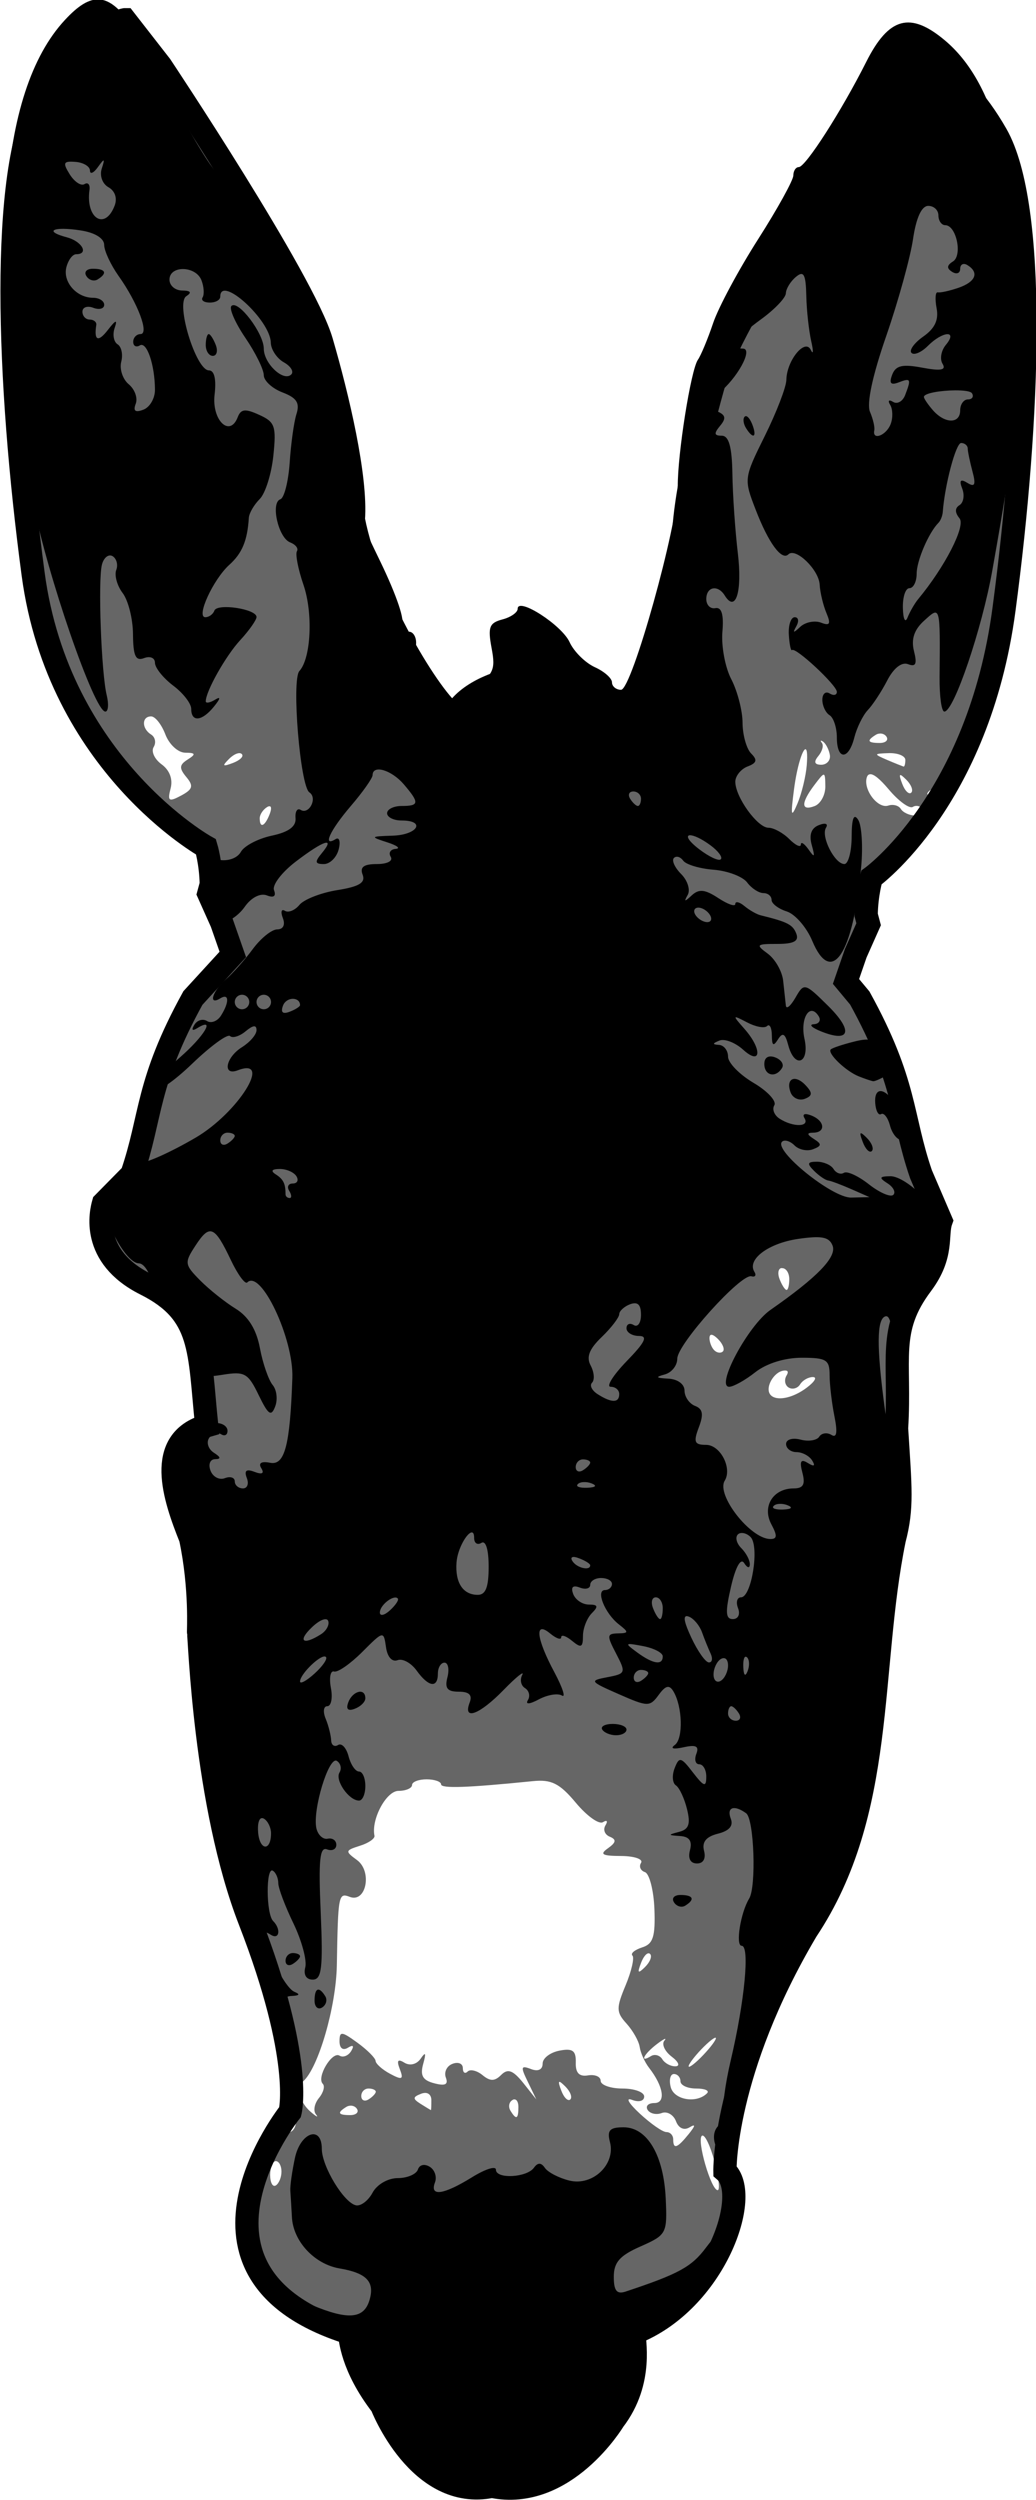
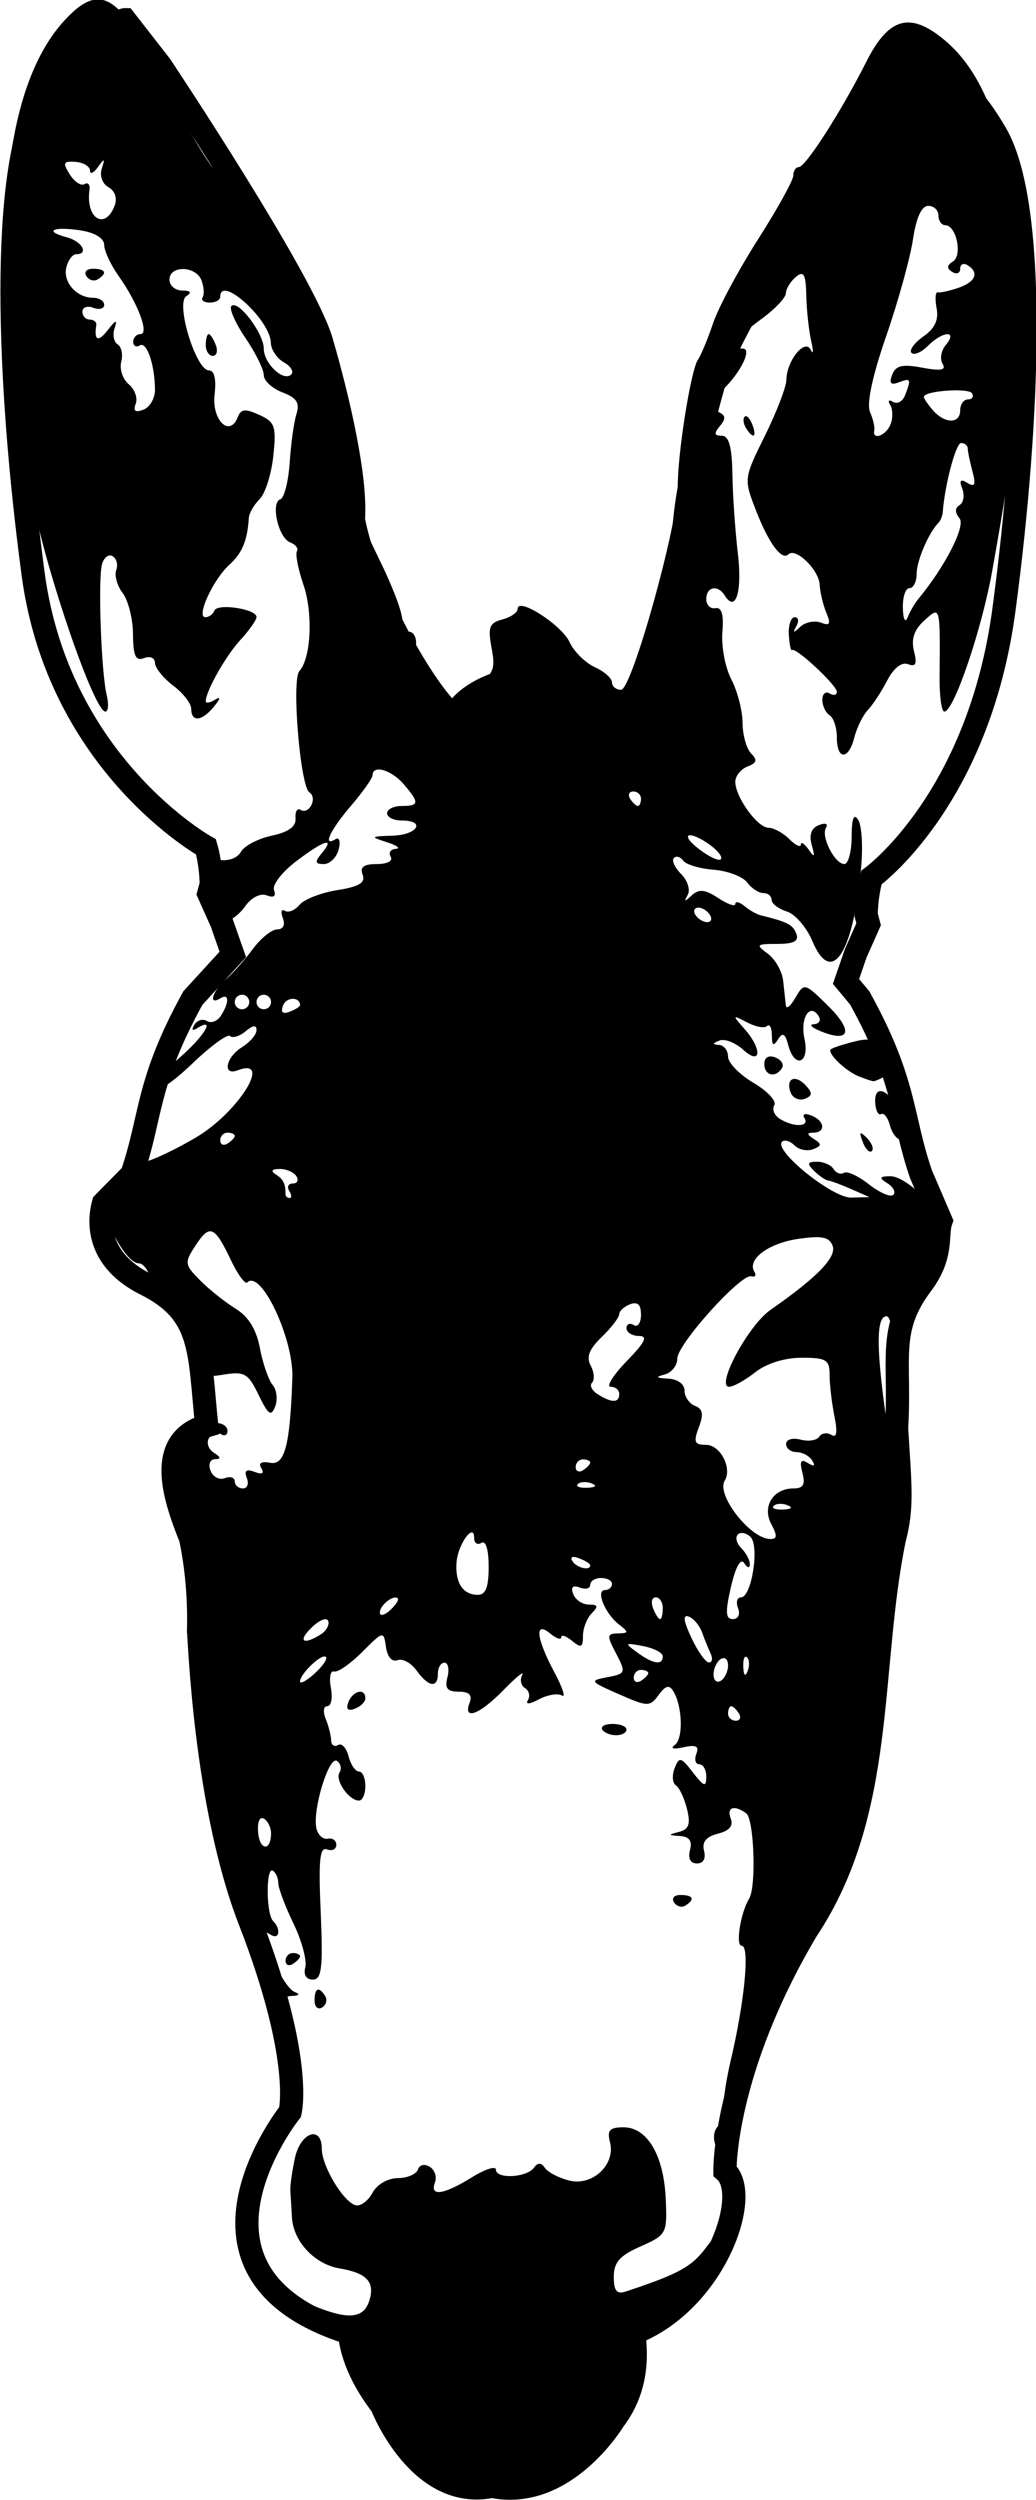
<svg xmlns="http://www.w3.org/2000/svg" version="1.1" viewBox="0 0 413.02 995.84">
  <g transform="translate(-139.22 -17.327)">
    <g transform="matrix(2.892,0,0,2.892,-877.57,1356)">
-       <path d="m368.8-460.77s-5.97 1.06-11.59 10.91c-5.52 9.65-4.61 37.88-1.25 63.84 0.13 0.1 0.31 0.28 0.56 0.53 0.68 0.68 0.99 1.47 0.69 1.78-0.27 0.26-0.71-0.12-1.07-0.84 0.01 0.03 0 0.06 0 0.09 3.52 26.37 23.85 37.63 23.85 37.63s0.55 1.85 0.68 4.43c0.02 0.24 0.03 0.47 0.04 0.72l-0.35 1.28 1.78 4 1.53 4.38-2.15 2.34-3.35 3.66c-6.48 11.77-5.63 16.22-8.4 24.28l-3.91 3.97c-0.28 0.97-1.32 5.16 2.31 8.75 0.14-0.03 0.19-0.02 0.13 0.09 0.85 0.82 1.94 1.61 3.34 2.32 7.99 4 7.36 9.1 8.44 19.5-7.16 2.05-4.47 9.91-2.22 15.5 1.46 6.86 1.05 13 1.1 12.96 0.14 0.58 0.82 23.66 7.06 39.72 7.44 19.15 5.56 26.35 5.56 26.35s-17.82 22.27 8.16 30.43c0.16 0.72 0.28 4.56 4.47 10 0 0 5.08 13.2 15.18 11.13 10.1 2.06 16.78-9.09 16.78-9.09 4.19-5.45 2.68-11.32 2.85-12.04 11.08-4.37 16.29-19.06 12.5-22.31 0 0-0.26-13.7 11.25-33.12 10.93-16.4 8.41-35.87 12.09-53.85 1.16-4.41 0.83-7.06 0.31-15.31 0.59-9.57-1.33-13.49 3.47-19.87 3.04-4.05 2-6.79 2.69-8.72l-2.78-6.41c-2.77-8.06-1.95-12.51-8.44-24.28l-1.9-2.28 0.46-1.38 0.88-2.5 1.78-4-0.34-1.28c0.01-0.59 0.04-1.14 0.09-1.65 0.01-0.1 0.02-0.19 0.03-0.29 0.01-0.11 0.02-0.2 0.03-0.31 0.07-0.56 0.14-1.03 0.22-1.44 0.05-0.26 0.08-0.42 0.13-0.62 0.04-0.22 0.09-0.34 0.12-0.47 0.03-0.1 0.02-0.09 0.03-0.16l0.07-0.21s0.9-0.64 2.28-1.97c-0.47-0.08-0.14-0.55 1.06-1.97 1-1.2 1.97-2.39 2.12-2.63 0.02-0.03 0.02-0.03 0.04-0.03 0.06 0.02 0.03 0.5-0.04 1.13 1.2-1.46 2.48-3.22 3.79-5.32-0.22 0.11-0.44 0.19-0.63 0.19-1.44 0-1.11-0.74 0.63-1.4 0.22-0.09 0.4-0.14 0.56-0.16 0.1-0.02 0.17-0.01 0.25 0 1.32-2.26 2.65-4.82 3.84-7.78-0.13-0.17-0.22-0.39-0.22-0.63 0-0.51 0.39-1.15 0.85-1.43 0.05-0.04 0.1-0.08 0.15-0.1h0.03c1.54-4.25 2.81-9.18 3.57-14.84 0.66-4.99 1.22-10.09 1.68-15.13-0.28-0.1-0.25-0.29 0.07-0.56 1.91-21.4 1.71-41.8-2.82-49.72-5.62-9.84-11.59-10.9-11.59-10.9l-4.94 6.34s-19.69 29.53-22.15 37.97c-2.26 7.72-4.85 18.71-4.41 24.53-0.33 1.58-4.02 18.82-6.94 24.09l-2.68-3.18c-3.16-6.52-16.84-5.02-21.13-0.1l-1.06 1.16c-2.82-1.75-11.6-15.92-13.72-26.88 0.43-5.82-2.15-16.81-4.41-24.53-2.46-8.44-22.15-37.97-22.15-37.97l-4.94-6.34zm3.62 96.56c0.57 0 1.45 1.13 1.97 2.5 0.53 1.38 1.75 2.49 2.72 2.5 1.45 0.01 1.52 0.2 0.35 0.94-1.16 0.73-1.2 1.19-0.19 2.41 1.03 1.23 0.9 1.69-0.72 2.56-1.7 0.91-1.9 0.75-1.44-1 0.33-1.27-0.14-2.5-1.25-3.31-0.98-0.72-1.46-1.78-1.09-2.38s0.21-1.37-0.35-1.72c-1.31-0.81-1.32-2.5 0-2.5zm100.32 2.38c0.41-0.08 0.84 0.08 1.06 0.43 0.29 0.47-0.14 0.85-0.94 0.85-1.68 0-1.84-0.32-0.53-1.13 0.13-0.08 0.27-0.13 0.41-0.15zm-8 0.97c0.03-0.03 0.15 0.01 0.34 0.15 0.38 0.29 0.8 1.13 0.91 1.85 0.1 0.71-0.44 1.31-1.19 1.31-0.94 0-1.07-0.39-0.41-1.19 0.54-0.65 0.77-1.45 0.5-1.81-0.13-0.18-0.19-0.29-0.15-0.31zm-2.16 1.18c0.23-0.09 0.35 0.54 0.22 2.19-0.12 1.52-0.7 3.91-1.28 5.28-0.88 2.08-0.96 1.74-0.47-2 0.41-3.1 1.14-5.32 1.53-5.47zm-77.97 0.53c0.13 0.01 0.24 0.05 0.31 0.13 0.31 0.31-0.23 0.84-1.21 1.22-1.43 0.54-1.55 0.45-0.57-0.53 0.51-0.52 1.08-0.83 1.47-0.82zm89.53 0c1.24-0.03 2.25 0.39 2.25 0.94s-0.11 0.95-0.25 0.91c-0.13-0.04-1.15-0.44-2.25-0.91-1.91-0.82-1.89-0.87 0.25-0.94zm-2.65 2.91c0.5-0.09 1.37 0.62 2.59 2.06 1.37 1.64 2.88 2.73 3.34 2.44 0.47-0.29 1.09-0.12 1.38 0.34 0.29 0.47-0.18 0.85-1 0.85-0.83 0-1.73-0.42-2.03-0.91s-1.08-0.68-1.72-0.47c-1.49 0.5-3.57-2.32-2.94-3.97 0.08-0.2 0.21-0.31 0.38-0.34zm-6.35 0.06c0.19 0.03 0.21 0.55 0.22 1.6 0.02 1.17-0.64 2.4-1.47 2.72-1.9 0.73-1.91-0.42-0.03-2.91 0.72-0.95 1.09-1.43 1.28-1.41zm10.53 0.07c0.09-0.09 0.35 0.13 0.85 0.62 0.68 0.68 0.99 1.47 0.69 1.78-0.31 0.31-0.88-0.23-1.25-1.22-0.28-0.71-0.37-1.1-0.29-1.18zm-86.93 4.28c0.27 0 0.28 0.39 0.03 1.06-0.67 1.73-1.38 2.03-1.38 0.59 0-0.51 0.46-1.19 1-1.53 0.14-0.09 0.26-0.13 0.35-0.12zm70.5 63.62c0.05-0.02 0.12 0 0.18 0 0.54 0 0.97 0.68 0.97 1.5 0 0.83-0.16 1.5-0.37 1.5-0.22 0-0.65-0.67-0.97-1.5-0.28-0.72-0.2-1.36 0.19-1.5zm-9.66 9.19c0.2-0.07 0.55 0.14 1 0.59 0.65 0.65 0.94 1.41 0.66 1.69-0.29 0.28-0.82 0.21-1.19-0.16-0.37-0.36-0.66-1.12-0.66-1.68 0-0.24 0.07-0.4 0.19-0.44zm10.22 4.91c0.41-0.02 0.5 0.23 0.22 0.68-0.36 0.59-0.24 1.34 0.28 1.66s1.25 0.12 1.59-0.44c0.35-0.56 1.13-1 1.75-1 0.63 0 0.26 0.63-0.81 1.44-2.69 2.04-5.66 1.97-5.25-0.13 0.18-0.91 0.95-1.87 1.72-2.12 0.2-0.07 0.36-0.09 0.5-0.09zm-49.41 56.31c1.1 0 2 0.32 2 0.69 0 0.6 3.63 0.47 12.66-0.44 2.54-0.26 3.69 0.31 5.91 2.97 1.51 1.81 3.19 3.03 3.75 2.68 0.55-0.34 0.7-0.15 0.34 0.44s-0.1 1.28 0.59 1.56c0.95 0.39 0.89 0.79-0.25 1.6-1.18 0.83-0.8 1.05 1.82 1.06 1.82 0.01 3.06 0.43 2.75 0.94-0.32 0.5-0.09 1.07 0.53 1.28 0.61 0.2 1.21 2.5 1.31 5.09 0.14 3.81-0.18 4.81-1.69 5.28-1.02 0.33-1.64 0.83-1.34 1.13 0.29 0.29-0.13 2.15-0.94 4.09-1.32 3.16-1.3 3.71 0.13 5.28 0.87 0.97 1.69 2.4 1.81 3.22s0.7 2.1 1.28 2.85c2.02 2.59 2.35 4.87 0.75 4.87-0.84 0-1.26 0.41-0.94 0.94 0.33 0.52 1.2 0.72 1.94 0.44 0.74-0.29 1.63 0.23 1.97 1.12 0.37 0.98 1.11 1.3 1.87 0.85 0.87-0.53 0.82-0.23-0.12 0.93-1.57 1.94-2.13 2.15-2.13 0.72 0-0.55-0.41-1-0.93-1-0.53 0-2.18-1.16-3.69-2.56-1.52-1.41-2-2.24-1.06-1.88 0.96 0.37 1.68 0.16 1.68-0.46 0-0.61-1.35-1.1-3-1.1s-3-0.49-3-1.06c0-0.58-0.78-0.91-1.75-0.75-1.21 0.2-1.73-0.34-1.68-1.78 0.04-1.64-0.43-1.98-2.25-1.63-1.28 0.25-2.32 1.04-2.32 1.78 0 0.84-0.63 1.14-1.62 0.75-1.4-0.53-1.43-0.29-0.41 1.79l1.16 2.4-1.81-2.28c-1.42-1.75-2.12-2.01-3.04-1.09-0.89 0.89-1.51 0.89-2.56 0.03-0.76-0.63-1.7-0.86-2.06-0.5s-0.66 0.15-0.66-0.47c0-0.63-0.64-0.9-1.43-0.59-0.8 0.3-1.19 1.16-0.91 1.9 0.36 0.96-0.1 1.17-1.59 0.78-1.59-0.41-1.98-1.05-1.54-2.65 0.43-1.54 0.35-1.75-0.34-0.75-0.56 0.81-1.5 1.02-2.25 0.56-0.92-0.57-1.09-0.3-0.62 0.91 0.54 1.41 0.31 1.51-1.35 0.62-1.09-0.58-1.98-1.39-2-1.78s-1.14-1.51-2.5-2.5c-2.19-1.59-2.47-1.61-2.47-0.19 0 0.96 0.47 1.3 1.16 0.88 0.72-0.45 0.89-0.27 0.44 0.47-0.4 0.64-1.11 0.92-1.6 0.62-1.03-0.64-3.2 2.99-2.31 3.88 0.33 0.33 0.09 1.21-0.53 1.96-0.62 0.76-0.81 1.75-0.41 2.25s0.07 0.34-0.75-0.37c-1.52-1.33-1.99-3.3-1-4.19 2.09-1.86 4.53-10.26 4.63-15.97 0.17-9.71 0.22-10.03 1.78-9.43 2.27 0.87 3.13-3.51 1-5.07-1.67-1.22-1.63-1.32 0.41-1.97 1.19-0.37 2.07-0.99 2-1.37-0.48-2.27 1.63-6.19 3.31-6.19 1.04 0 1.87-0.38 1.87-0.81s0.9-0.78 2-0.78zm30.53 23.97c0.11-0.03 0.21 0.01 0.29 0.09 0.3 0.31-0.01 1.1-0.69 1.78-0.99 0.98-1.11 0.86-0.56-0.56 0.28-0.74 0.66-1.24 0.96-1.31zm9.29 11.62c0.27 0-0.32 0.9-1.32 2-0.99 1.1-2.03 2-2.31 2-0.27 0 0.32-0.9 1.31-2 1-1.1 2.04-2 2.32-2zm-6.94 0.16c0.07-0.01 0.06 0.07-0.1 0.25-0.4 0.48 0.05 1.46 1 2.19 0.97 0.73 1.2 1.32 0.54 1.34s-1.47-0.41-1.82-0.97c-0.34-0.56-1.05-0.75-1.56-0.44-1.63 1.01-1.01-0.26 0.81-1.65 0.6-0.46 1.01-0.71 1.13-0.72zm1.22 4.84c0.49 0 0.9 0.45 0.9 1s0.97 1 2.16 1 1.88 0.28 1.5 0.66c-1.44 1.44-4.54 0.92-5-0.85-0.26-1-0.06-1.81 0.44-1.81zm-15.82 1.1c0.09-0.09 0.35 0.13 0.85 0.62 0.68 0.68 0.99 1.47 0.69 1.78-0.31 0.31-0.88-0.23-1.25-1.22-0.28-0.71-0.37-1.1-0.29-1.18zm-26.28 0.9c0.55 0 1 0.2 1 0.44s-0.45 0.72-1 1.06-1 0.12-1-0.47c0-0.58 0.45-1.03 1-1.03zm7.57 0.63c0.65-0.13 1.09 0.26 1.09 0.97 0 0.77-0.02 1.38-0.06 1.37-0.05-0.01-0.71-0.41-1.44-0.87-1.1-0.7-1.07-0.93 0.09-1.38 0.1-0.04 0.22-0.08 0.32-0.09zm12.43 0.87c0.06-0.01 0.11 0 0.16 0 0.3 0.03 0.5 0.43 0.5 1.03 0 1.69-0.29 1.84-1.09 0.53-0.32-0.51-0.22-1.18 0.25-1.46 0.05-0.04 0.12-0.08 0.18-0.1zm-22.65 0.88c0.41-0.08 0.84 0.08 1.06 0.43 0.29 0.47-0.14 0.85-0.94 0.85-1.68 0-1.84-0.32-0.53-1.13 0.13-0.08 0.27-0.13 0.41-0.15zm-7.72 0.62c0.21 0 0.37 0.68 0.37 1.5 0 0.83-0.43 1.5-0.97 1.5-0.53 0-0.69-0.67-0.37-1.5 0.32-0.82 0.75-1.5 0.97-1.5zm56.34 3.5c0.37-0.23 1.14 1.36 1.72 3.53s0.78 3.97 0.44 3.97c-0.92 0-2.94-7.02-2.16-7.5zm-58.75 3.5c0.43 0 0.78 0.65 0.78 1.44s-0.35 1.64-0.78 1.91c-0.43 0.26-0.78-0.38-0.78-1.44s0.35-1.91 0.78-1.91z" fill="#666" />
      <path d="m365.3-462.96c-1.47-0.11-2.98 0.89-4.78 2.84-9.2 9.92-10.77 33.32-4.41 66.25 1.94 10.05 8.48 29 10 29 0.4 0 0.49-1.01 0.19-2.25-0.75-3.06-1.22-15.82-0.66-18 0.25-0.97 0.92-1.49 1.47-1.16 0.55 0.34 0.78 1.19 0.5 1.91-0.27 0.72 0.11 2.14 0.88 3.16 0.77 1.01 1.42 3.56 1.43 5.68 0.03 3.01 0.36 3.73 1.53 3.29 0.84-0.32 1.5-0.03 1.5 0.65s1.13 2.09 2.5 3.13c1.38 1.03 2.5 2.47 2.5 3.22 0 1.86 1.48 1.72 3.13-0.32 0.93-1.15 0.97-1.45 0.12-0.93-0.68 0.41-1.25 0.5-1.25 0.21 0-1.39 2.76-6.28 4.75-8.43 1.24-1.34 2.25-2.79 2.25-3.19 0-1.11-5.42-1.93-5.81-0.88-0.18 0.51-0.76 0.91-1.25 0.91-1.31 0 1.08-5.2 3.31-7.22 1.76-1.58 2.49-3.32 2.69-6.47 0.04-0.65 0.72-1.81 1.5-2.59s1.62-3.47 1.88-5.97c0.42-4.06 0.23-4.64-1.94-5.62-1.92-0.88-2.53-0.83-2.97 0.31-1.09 2.85-3.6 0.42-3.19-3.1 0.25-2.13-0.03-3.34-0.78-3.34-1.79 0-4.63-9.26-3.12-10.22 0.79-0.51 0.61-0.77-0.57-0.78-0.96-0.01-1.75-0.67-1.75-1.5 0-2 3.64-1.92 4.41 0.09 0.34 0.88 0.41 1.94 0.16 2.35-0.26 0.41 0.2 0.72 1 0.72s1.43-0.36 1.43-0.82c0-3.06 6.92 3.23 6.97 6.35 0.02 0.93 0.83 2.15 1.78 2.69 0.96 0.53 1.43 1.29 1.04 1.68-1.06 1.06-3.79-1.51-3.79-3.56 0-2.1-3.55-6.78-4.46-5.87-0.35 0.34 0.53 2.34 1.93 4.4 1.41 2.07 2.53 4.36 2.53 5.13 0 0.76 1.16 1.83 2.57 2.37 1.97 0.75 2.43 1.45 1.93 3-0.35 1.11-0.76 4.11-0.93 6.69-0.18 2.58-0.75 4.85-1.28 5.03-1.38 0.46-0.29 5.31 1.34 5.94 0.75 0.29 1.18 0.83 0.94 1.22s0.16 2.47 0.9 4.62c1.34 3.9 1.05 10.12-0.56 11.88-1.1 1.2 0.11 15.89 1.38 16.72 1.16 0.76-0.04 3.13-1.22 2.4-0.45-0.28-0.77 0.24-0.69 1.16 0.09 1.14-0.96 1.91-3.28 2.4-1.88 0.4-3.79 1.4-4.25 2.22-0.49 0.88-1.77 1.34-3.1 1.1-1.23-0.23-1.68-0.17-1 0.15 0.86 0.41 1.06 1.86 0.63 4.53-0.51 3.16-0.33 3.91 0.94 3.91 0.86 0 2.24-0.95 3.06-2.12 0.88-1.26 2.14-1.91 3.03-1.57 0.97 0.38 1.32 0.12 1-0.72-0.27-0.71 1.09-2.47 3-3.93 3.85-2.94 5.52-3.48 3.59-1.16-1.01 1.22-0.94 1.5 0.29 1.5 0.82 0 1.74-0.9 2.03-2s0.09-1.75-0.41-1.44c-1.87 1.16-0.8-1.18 2.09-4.56 1.65-1.92 3-3.84 3-4.25 0.01-1.48 2.59-0.72 4.29 1.25 2.2 2.57 2.16 3-0.29 3-1.1 0-2 0.45-2 1s0.9 1 2 1c3.4 0 2.21 1.99-1.25 2.09-3.07 0.1-3.11 0.15-0.75 0.91 1.38 0.44 1.91 0.85 1.19 0.91-0.72 0.05-1.03 0.54-0.69 1.09 0.35 0.57-0.47 1-1.9 1-1.82 0-2.38 0.41-1.97 1.47 0.42 1.09-0.47 1.64-3.5 2.12-2.24 0.36-4.6 1.28-5.22 2.04-0.62 0.75-1.52 1.11-2 0.81s-0.61 0.14-0.28 1c0.36 0.93 0.05 1.56-0.78 1.56-0.75 0-2.25 1.21-3.35 2.69-1.09 1.48-2.78 3.38-3.75 4.22-1.85 1.62-2.43 3.63-0.75 2.59 1.23-0.76 1.28 0.51 0.1 2.38-0.48 0.75-1.33 1.1-1.91 0.75-0.57-0.36-1.35-0.15-1.75 0.5-0.45 0.73-0.31 0.91 0.41 0.46 2.57-1.58 0.95 1.12-2.44 4.07-1.99 1.73-3.45 3.62-3.25 4.22 0.2 0.59 2.43-0.94 4.97-3.38s4.89-4.15 5.22-3.81c0.33 0.33 1.32 0.04 2.15-0.66 1.03-0.85 1.5-0.91 1.5-0.15 0 0.61-0.9 1.65-2 2.34-2.26 1.41-2.74 4.01-0.59 3.19 4.89-1.88 0.04 5.86-5.81 9.28-3.62 2.11-7.07 3.63-7.85 3.47-0.19-0.04-0.36 0.01-0.5 0.12-0.14 0.47-0.26 0.94-0.43 1.44l-3.82 3.87c0.17 3.16 3.11 8.4 4.79 8.41 0.7 0 1.55 1.33 1.87 2.94 0.03 0.16 0.05 0.31 0.09 0.47 5.01 2.86 6.08 6.37 6.69 11.9 0.44 0.32 1.31 0.29 2.91 0.03 3-0.48 3.48-0.23 4.94 2.79 1.33 2.74 1.73 3.03 2.28 1.59 0.37-0.96 0.22-2.29-0.35-2.97-0.56-0.68-1.36-2.97-1.75-5.06-0.48-2.56-1.57-4.35-3.34-5.44-1.45-0.89-3.65-2.64-4.91-3.91-2.16-2.19-2.18-2.43-0.62-4.81 1.95-2.98 2.62-2.71 4.87 2.03 0.94 1.98 1.96 3.36 2.25 3.07 1.87-1.87 6.41 7.73 6.22 13.15-0.32 9.31-1.05 12.08-3.06 11.69-1.23-0.24-1.66 0.04-1.22 0.75 0.45 0.72 0.1 0.9-0.94 0.5-1.13-0.44-1.45-0.17-1.06 0.84 0.31 0.8 0.08 1.44-0.53 1.44s-1.13-0.44-1.13-0.97-0.62-0.73-1.37-0.44-1.64-0.17-1.97-1.03c-0.34-0.88-0.06-1.58 0.63-1.59 0.84-0.01 0.79-0.27-0.16-0.88-0.76-0.48-1.07-1.38-0.69-2 0.39-0.62 1.15-0.87 1.66-0.56 0.51 0.32 0.9 0.12 0.9-0.47 0-0.58-0.67-1.06-1.5-1.06-0.82 0-1.5 0.45-1.5 1s-0.73 1-1.62 1c-0.56 0-0.85-0.09-0.97-0.28 0 0-0.02-0.01-0.03 0-3.58 3.11-1.36 9.43 0.53 14.12 1.46 6.87 1.05 13.01 1.09 12.97 0.15 0.58 0.83 23.66 7.07 39.72 2.24 5.78 3.61 10.43 4.47 14.16 0.56 0.12 0.54-0.31 0.21-1.56-0.39-1.51-0.08-2.17 1.1-2.22 1.08-0.05 1.2-0.23 0.37-0.57-0.7-0.28-1.94-2.12-2.75-4.06-1.74-4.17-1.79-4.6-0.47-3.78 1.16 0.71 1.39-0.81 0.29-1.91-0.98-0.97-1.01-7.53-0.04-6.93 0.42 0.25 0.75 1.03 0.75 1.72 0 0.68 0.95 3.19 2.1 5.56 1.14 2.37 1.87 5.09 1.62 6.03-0.27 1.04 0.14 1.69 1.03 1.69 1.23 0 1.43-1.58 1.1-9.22-0.32-7.25-0.14-9.11 0.87-8.72 0.71 0.27 1.28-0.02 1.28-0.63 0-0.6-0.53-0.98-1.18-0.84-0.66 0.14-1.36-0.52-1.57-1.44-0.55-2.52 1.71-9.96 2.82-9.28 0.53 0.33 0.7 1.06 0.37 1.6-0.66 1.06 1.29 3.87 2.69 3.87 0.48 0 0.87-0.9 0.87-2s-0.38-2-0.87-2-1.14-0.94-1.44-2.09c-0.3-1.16-0.94-1.87-1.44-1.57-0.49 0.31-0.94 0.04-0.96-0.62-0.03-0.66-0.35-2.01-0.75-2.97s-0.32-1.75 0.21-1.75c0.54 0 0.77-1.13 0.5-2.53-0.26-1.4-0.06-2.41 0.44-2.25s2.25-1.06 3.88-2.69c2.94-2.94 2.95-2.93 3.28-0.65 0.19 1.35 0.84 2.06 1.59 1.78 0.7-0.27 1.87 0.38 2.63 1.43 1.65 2.29 2.93 2.47 2.93 0.41 0-0.82 0.41-1.5 0.91-1.5s0.69 0.9 0.41 2c-0.4 1.53-0.03 2 1.56 2 1.44 0 1.9 0.46 1.5 1.5-0.97 2.54 1.36 1.67 4.69-1.75 1.74-1.79 2.91-2.71 2.56-2.06s-0.19 1.46 0.37 1.81c0.57 0.35 0.76 1.09 0.41 1.66-0.38 0.62 0.21 0.59 1.5-0.1 1.18-0.63 2.62-0.88 3.19-0.53 0.56 0.35 0.09-1.08-1.03-3.19-2.52-4.69-2.79-7.19-0.57-5.34 0.83 0.68 1.5 0.91 1.5 0.5s0.68-0.18 1.5 0.5c1.25 1.03 1.5 0.91 1.5-0.69 0-1.05 0.56-2.46 1.22-3.12 0.94-0.94 0.84-1.19-0.4-1.19-0.88 0-1.85-0.64-2.16-1.44-0.37-0.97-0.06-1.28 0.91-0.9 0.79 0.3 1.43 0.14 1.43-0.38s0.68-0.94 1.5-0.94c0.83 0 1.5 0.36 1.5 0.82 0 0.45-0.43 0.84-0.96 0.84-1.32 0-0.02 3.22 1.9 4.72 1.4 1.09 1.39 1.22-0.12 1.25-1.53 0.03-1.55 0.3-0.25 2.78 1.37 2.64 1.34 2.77-1.19 3.25-2.52 0.48-2.47 0.57 1.56 2.34 4 1.76 4.28 1.76 5.5 0.1 0.94-1.29 1.45-1.42 2-0.53 1.28 2.06 1.42 6.56 0.22 7.43-0.68 0.5-0.2 0.62 1.19 0.32 1.73-0.39 2.19-0.16 1.78 0.9-0.3 0.79-0.13 1.44 0.41 1.44 0.53 0 0.98 0.79 0.96 1.75-0.01 1.45-0.33 1.33-1.84-0.62-1.66-2.17-1.9-2.2-2.53-0.57-0.38 0.99-0.3 2.03 0.19 2.35 0.48 0.32 1.17 1.81 1.53 3.28 0.5 2.05 0.25 2.77-1.1 3.12-1.57 0.41-1.55 0.46 0.13 0.57 1.29 0.08 1.71 0.69 1.37 1.96-0.3 1.15 0.07 1.82 0.97 1.82 0.88 0 1.25-0.68 0.97-1.75-0.31-1.21 0.29-1.94 1.91-2.35 1.56-0.39 2.16-1.07 1.78-2.06-0.61-1.58 0.45-1.97 2.12-0.75 1.09 0.79 1.42 10.11 0.41 11.75-1.19 1.95-1.91 6.5-1.03 6.5 1.15 0 0.4 7.69-1.5 15.75-0.81 3.45-1.22 6.68-0.91 7.19 0.32 0.5 0.13 1.21-0.43 1.56-1.46 0.9-1.26 3.11 0.43 4.81 0.06 0.06 0.11 0.13 0.16 0.19 0.26-3.91 1.81-15.8 11.19-31.62 10.93-16.4 8.41-35.87 12.09-53.85 1.16-4.41 0.83-7.06 0.31-15.31 0.59-9.57-1.33-13.49 3.47-19.88 3.04-4.04 1.97-6.75 2.66-8.68l-0.41-1-2.19-2.41c-1.35-1.51-3.3-2.76-4.34-2.75-1.55 0.01-1.65 0.2-0.44 0.97 0.81 0.51 1.18 1.23 0.82 1.59-0.37 0.37-1.88-0.28-3.35-1.43-1.47-1.16-3.02-1.88-3.47-1.6-0.44 0.28-1.09 0.03-1.43-0.53-0.35-0.56-1.38-1-2.29-1-1.31 0-1.4 0.25-0.4 1.25 0.69 0.69 1.58 1.3 1.97 1.34 0.38 0.05 1.81 0.59 3.18 1.19l2.5 1.1-2.53 0.06c-2.59 0.06-10.72-6.5-9.53-7.69 0.33-0.33 1.11-0.11 1.72 0.5s1.76 0.84 2.56 0.53c1.2-0.46 1.22-0.71 0.13-1.4-1-0.64-1.03-0.87-0.1-0.88 1.77-0.02 1.58-1.66-0.28-2.37-0.89-0.35-1.28-0.2-0.93 0.37 0.75 1.22-1.53 1.28-3.41 0.09-0.76-0.48-1.09-1.31-0.75-1.87s-0.95-1.96-2.88-3.09c-1.92-1.14-3.5-2.75-3.5-3.6 0-0.84-0.56-1.58-1.25-1.62-0.94-0.06-0.92-0.2 0.07-0.6 0.72-0.29 2.18 0.29 3.25 1.25 2.52 2.29 2.67-0.06 0.18-2.87-1.69-1.91-1.67-1.95 0.38-0.88 1.16 0.61 2.4 0.85 2.75 0.5 0.35-0.34 0.65 0.23 0.66 1.28 0.01 1.44 0.21 1.56 0.84 0.57 0.64-1.02 0.99-0.84 1.41 0.75 0.87 3.34 2.99 2.57 2.25-0.82-0.64-2.87 0.75-5.08 1.96-3.12 0.35 0.56 0.04 1.06-0.68 1.09-0.72 0.04-0.26 0.49 1.03 1 3.97 1.59 4.43-0.07 0.97-3.5-3.26-3.22-3.34-3.23-4.53-1.15-0.67 1.15-1.25 1.64-1.32 1.09-0.06-0.55-0.23-2.09-0.37-3.41s-1.11-3-2.13-3.75c-1.69-1.24-1.58-1.34 1.32-1.34 2.3 0 3.01-0.39 2.62-1.41-0.48-1.25-1.21-1.62-4.91-2.53-0.55-0.13-1.56-0.71-2.25-1.28-0.68-0.57-1.25-0.69-1.25-0.28s-1.04 0.04-2.34-0.81c-1.83-1.2-2.66-1.3-3.66-0.38-0.99 0.92-1.11 0.92-0.56-0.06 0.39-0.69-0.02-1.99-0.9-2.87-0.89-0.89-1.34-1.89-1-2.22 0.33-0.33 0.89-0.16 1.28 0.37 0.38 0.54 2.26 1.1 4.18 1.25 1.93 0.15 4.02 0.94 4.63 1.75 0.61 0.82 1.62 1.47 2.25 1.47s1.12 0.42 1.12 0.94c0 0.51 0.95 1.23 2.1 1.59 1.15 0.37 2.72 2.18 3.5 4.03 2.66 6.37 5.65 1.89 6.75-10.15 0.26-2.81 0.08-5.74-0.41-6.5-0.6-0.95-0.89-0.22-0.9 2.34-0.01 2.06-0.47 3.75-1 3.75-1.34 0-3.27-3.81-2.54-5 0.34-0.55-0.07-0.72-0.96-0.37-1.06 0.4-1.4 1.32-1 2.75 0.47 1.69 0.39 1.81-0.44 0.62-0.58-0.82-1.06-1.14-1.06-0.69-0.01 0.45-0.73 0.12-1.6-0.75-0.86-0.86-2.15-1.56-2.87-1.56-1.51 0-4.57-4.23-4.57-6.34 0-0.79 0.78-1.75 1.69-2.1 1.27-0.48 1.39-0.89 0.5-1.78-0.64-0.64-1.18-2.54-1.19-4.22 0-1.67-0.71-4.4-1.56-6.03s-1.38-4.56-1.22-6.5c0.21-2.41-0.11-3.45-0.97-3.28-0.68 0.14-1.25-0.42-1.25-1.25 0-1.71 1.59-2.02 2.54-0.5 1.52 2.46 2.44-0.52 1.81-5.81-0.37-3.13-0.71-8.05-0.75-10.94-0.06-3.74-0.49-5.25-1.47-5.25-1.06 0-1.1-0.31-0.22-1.37 0.9-1.08 0.75-1.54-0.62-2.07-1.64-0.62-1.59-0.81 0.37-2.37 2.62-2.08 4.86-6.19 3.38-6.19-1.92 0-1-1.48 2.46-4 1.9-1.37 3.46-3 3.47-3.62 0.02-0.62 0.64-1.64 1.38-2.25 1.08-0.91 1.37-0.4 1.44 2.62 0.04 2.06 0.37 4.88 0.68 6.25 0.32 1.38 0.28 1.9-0.06 1.19-0.78-1.67-3.33 1.45-3.37 4.12-0.02 1-1.36 4.47-2.97 7.72-2.91 5.86-2.89 5.94-1.25 10.19 1.75 4.54 3.58 7.04 4.5 6.12 0.99-0.98 4.19 2.1 4.31 4.16 0.06 1.1 0.49 2.88 0.94 3.94 0.63 1.5 0.46 1.78-0.75 1.31-0.86-0.33-2.15-0.08-2.85 0.56-0.97 0.91-1.1 0.9-0.56-0.06 0.39-0.69 0.31-1.25-0.22-1.25-0.52 0-0.89 1.08-0.81 2.41s0.28 2.28 0.44 2.12c0.47-0.47 6.18 4.84 6.18 5.75 0 0.46-0.45 0.56-1 0.22s-1 0.05-1 0.88c0 0.82 0.45 1.78 1 2.12s1 1.72 1 3.06c0 3.15 1.62 3.15 2.41 0 0.34-1.33 1.16-3.02 1.84-3.75 0.69-0.72 1.9-2.56 2.69-4.09 0.89-1.72 2-2.59 2.88-2.25 1.07 0.41 1.26-0.03 0.81-1.81-0.41-1.64 0.03-2.95 1.41-4.19 2.24-2.03 2.21-2.19 2.12 7.78-0.02 2.61 0.26 4.75 0.66 4.75 1.31 0 5.18-11.37 6.62-19.5 3.18-17.86 3.58-21.81 3.56-35.12-0.02-20.04-3.23-32.04-10.09-37.82-4.79-4.03-7.76-3.22-10.87 2.97-3.38 6.71-8.35 14.47-9.29 14.47-0.41 0-0.75 0.52-0.75 1.16 0 0.63-2.17 4.57-4.84 8.75s-5.48 9.39-6.22 11.59-1.69 4.46-2.09 5.03c-0.97 1.36-2.82 13.03-2.78 17.47 0.04 5.19-6.33 28-7.82 28-0.68 0-1.25-0.47-1.25-1.03s-1.06-1.5-2.37-2.09c-1.31-0.6-2.88-2.15-3.47-3.44-1.08-2.37-7.16-6.27-7.16-4.6 0 0.5-0.95 1.17-2.12 1.47-1.81 0.48-2.01 1.08-1.47 3.97 0.58 3.08 0.28 3.61-3.12 6.03l-3.72 2.66-1.32-2.47c-0.71-1.37-1.7-2.5-2.18-2.5-1.38 0-3.26-6.25-2.1-6.97 0.59-0.36-0.61-3.96-2.93-8.75-4.23-8.71-4.74-10.3-5.47-17.37-0.27-2.52-0.96-5.8-1.53-7.32-0.58-1.51-0.78-3.18-0.47-3.68 0.31-0.51 0.17-0.91-0.32-0.91-0.48 0-2.19-2.81-3.81-6.25-1.61-3.44-3.27-6.41-3.69-6.59-0.41-0.19-0.75-0.71-0.75-1.19 0-0.93-2.76-5.2-7.12-10.97-1.45-1.92-4.71-7.61-7.22-12.62-3.52-7.05-5.86-10.29-8.31-10.47zm0.56 22.18c0.08 0.04-0.01 0.4-0.25 1.13-0.31 0.97 0.09 2.09 0.94 2.56 0.9 0.51 1.23 1.52 0.84 2.53-1.32 3.45-4.01 1.78-3.47-2.15 0.11-0.75-0.21-1.11-0.68-0.82-0.48 0.3-1.39-0.31-2.04-1.34-0.99-1.6-0.89-1.85 0.79-1.72 1.08 0.08 1.99 0.62 2 1.19 0 0.57 0.5 0.36 1.09-0.47 0.46-0.64 0.71-0.94 0.78-0.91zm113.69 6.25c0.77 0 1.4 0.58 1.4 1.32 0 0.73 0.43 1.34 0.94 1.34 1.53 0 2.41 4.17 1.06 5-0.86 0.54-0.88 0.95-0.09 1.44 0.61 0.37 1.09 0.18 1.09-0.44 0-0.61 0.45-0.84 1-0.5 1.66 1.02 1.14 2.31-1.25 3.13-1.23 0.42-2.51 0.7-2.84 0.62s-0.4 0.91-0.16 2.19c0.31 1.62-0.25 2.79-1.84 3.9-1.25 0.88-1.98 1.9-1.62 2.25 0.35 0.36 1.36-0.07 2.25-0.96 2.05-2.06 4.18-2.19 2.5-0.16-0.67 0.8-0.87 1.97-0.47 2.62 0.53 0.87-0.2 1.02-2.78 0.54-2.76-0.52-3.67-0.31-4.16 0.96-0.45 1.18-0.21 1.48 0.87 1.07 1.69-0.65 1.78-0.51 0.91 1.75-0.33 0.86-1.08 1.29-1.66 0.93s-0.77-0.18-0.4 0.41c0.36 0.59 0.4 1.78 0.06 2.66-0.6 1.56-2.56 2.3-2.25 0.84 0.09-0.41-0.17-1.55-0.59-2.53-0.49-1.12 0.33-4.98 2.25-10.5 1.66-4.8 3.31-10.79 3.68-13.31 0.44-2.97 1.19-4.57 2.1-4.57zm-119.19 3.16c0.61 0.01 1.4 0.07 2.34 0.22 1.99 0.3 3.25 1.1 3.25 2 0 0.81 0.89 2.72 1.97 4.25 2.65 3.72 4.29 8.03 3.03 8.03-0.53 0-1 0.48-1 1.06 0 0.59 0.42 0.8 0.91 0.5 0.96-0.59 2.07 2.66 2.09 6.1 0.01 1.18-0.7 2.41-1.59 2.75-1.13 0.43-1.45 0.19-1.06-0.82 0.3-0.79-0.14-1.99-0.97-2.68s-1.29-2.1-1.03-3.1 0.03-2.07-0.5-2.4c-0.54-0.33-0.72-1.35-0.41-2.25 0.42-1.22 0.17-1.15-0.94 0.28-1.34 1.73-1.93 1.47-1.59-0.69 0.07-0.41-0.36-0.75-0.91-0.75s-1-0.48-1-1.09 0.68-0.85 1.5-0.53c0.83 0.31 1.5 0.12 1.5-0.41s-0.68-0.97-1.53-0.97c-2.29 0-4.21-2.2-3.68-4.22 0.25-0.98 0.85-1.78 1.34-1.78 1.81 0 0.81-1.79-1.31-2.34-2.42-0.64-2.25-1.18-0.41-1.16zm4.03 5.5c-0.86 0-1.25 0.44-0.9 1 0.34 0.56 1.05 0.79 1.56 0.47 1.39-0.86 1.1-1.47-0.66-1.47zm15.97 9c-0.22 0-0.41 0.68-0.41 1.5 0 0.83 0.44 1.5 0.97 1.5 0.54 0 0.73-0.67 0.41-1.5-0.32-0.82-0.75-1.5-0.97-1.5zm102.91 7.75c1.14 0 2.12 0.1 2.31 0.41 0.28 0.45 0.02 0.84-0.56 0.84-0.59 0-1.07 0.68-1.07 1.5 0 1.88-2.09 1.88-3.75 0-0.68-0.78-1.25-1.61-1.25-1.84 0-0.54 2.41-0.9 4.32-0.91zm-28.91 3.56c-0.04 0.01-0.09 0.03-0.12 0.07-0.27 0.26-0.18 0.97 0.18 1.56 0.99 1.59 1.55 1.29 0.88-0.47-0.29-0.74-0.67-1.23-0.94-1.16zm29.72 3.69c0.48 0 0.9 0.34 0.91 0.75 0 0.41 0.3 1.83 0.65 3.16 0.5 1.84 0.33 2.22-0.69 1.59-0.96-0.59-1.17-0.37-0.71 0.81 0.34 0.9 0.17 1.91-0.38 2.25-0.66 0.41-0.65 1.03 0 1.82 0.88 1.05-2.02 6.7-5.72 11.15-0.47 0.58-1.12 1.7-1.44 2.5-0.32 0.82-0.61 0.27-0.65-1.28-0.04-1.51 0.35-2.75 0.9-2.75s1-0.89 1-2c0-1.79 1.66-5.65 3-7 0.28-0.27 0.56-0.95 0.6-1.5 0.27-3.69 1.8-9.5 2.53-9.5zm-76.09 26c-0.54 0-0.7 0.68-0.38 1.5 0.32 0.83 0.75 1.5 0.97 1.5s0.37-0.67 0.37-1.5c0-0.82-0.43-1.5-0.96-1.5zm30.9 22c0.58 0 1.06 0.45 1.06 1s-0.19 1-0.43 1c-0.25 0-0.73-0.45-1.07-1s-0.14-1 0.44-1zm7.85 6.03c0.48 0.01 1.49 0.43 2.78 1.38 1.06 0.78 1.72 1.65 1.43 1.93-0.28 0.29-1.63-0.35-3-1.4-1.6-1.23-1.84-1.92-1.21-1.91zm1.12 9.97c0.55 0 1.25 0.45 1.59 1s0.18 1-0.37 1-1.29-0.45-1.63-1-0.14-1 0.41-1zm-62.91 12c0.55 0 1 0.45 1 1s-0.45 1-1 1-1-0.45-1-1 0.45-1 1-1zm3 0c0.55 0 1 0.45 1 1s-0.45 1-1 1-1-0.45-1-1 0.45-1 1-1zm4 0.56c0.53 0 1 0.29 1 0.88 0 0.18-0.64 0.6-1.43 0.9-0.97 0.37-1.28 0.09-0.91-0.87 0.23-0.59 0.82-0.91 1.34-0.91zm78.79 5.63c-0.39 0.03-0.89 0.13-1.47 0.28-1.55 0.39-2.95 0.86-3.16 1.06-0.52 0.52 2.09 3.02 3.88 3.72 0.81 0.32 1.69 0.62 1.96 0.66 0.32 0.04 1.47-0.55 2.75-1.32-0.09-0.27-0.18-0.53-0.28-0.81-0.99 0.32-1.35-0.27-1.78-1.9-0.34-1.33-0.74-1.79-1.9-1.69zm-12.91 2.31c-0.55-0.01-0.88 0.36-0.88 1.03 0 1.62 1.57 1.98 2.44 0.56 0.31-0.49-0.11-1.15-0.94-1.46-0.22-0.09-0.44-0.13-0.62-0.13zm3.34 3.09c-0.69-0.03-1.05 0.67-0.59 1.88 0.3 0.77 1.18 1.16 1.94 0.87 1.07-0.41 1.1-0.82 0.15-1.84-0.55-0.6-1.08-0.88-1.5-0.91zm11.69 1.69c-0.43 0.08-0.7 0.61-0.62 1.66s0.44 1.73 0.81 1.5 0.93 0.47 1.22 1.56c0.28 1.09 0.99 2 1.59 2 1.38 0 1.38-0.14-0.16-3.62-0.91-2.08-2.11-3.23-2.84-3.1zm-89.91 5.72c0.55 0 1 0.2 1 0.44s-0.45 0.72-1 1.06-1 0.15-1-0.44c0-0.58 0.45-1.06 1-1.06zm87.38 0.09c-0.23-0.08-0.15 0.3 0.19 1.19 0.37 0.99 0.94 1.56 1.25 1.25s-0.01-1.13-0.69-1.81c-0.37-0.37-0.61-0.58-0.75-0.63zm-80.19 4.91c0.93-0.01 1.97 0.45 2.31 1s0.12 1-0.5 1c-0.61 0-0.84 0.45-0.5 1s0.37 1 0.07 1c-0.31 0-0.57-0.22-0.57-0.5 0-1.46-0.29-2.08-1.34-2.75-0.75-0.48-0.57-0.74 0.53-0.75zm73.5 9.41c1.68-0.09 2.37 0.24 2.72 1.15 0.6 1.56-2.06 4.32-8.56 8.85-3.08 2.14-7.61 10.59-5.69 10.59 0.57 0 2.2-0.9 3.59-2 1.55-1.22 4.06-2 6.41-2 3.4 0 3.84 0.28 3.84 2.38 0 1.3 0.3 3.85 0.66 5.65 0.45 2.25 0.34 3.06-0.41 2.6-0.59-0.37-1.37-0.26-1.68 0.25-0.32 0.5-1.47 0.69-2.57 0.4-1.11-0.29-2-0.03-2 0.6 0 0.61 0.65 1.12 1.44 1.12s1.77 0.52 2.16 1.16c0.47 0.76 0.27 0.88-0.6 0.34-0.97-0.6-1.17-0.26-0.75 1.34 0.43 1.62 0.12 2.16-1.21 2.16-2.83 0-4.38 2.49-3.07 4.94 0.85 1.59 0.81 2.05-0.18 2.03-2.76-0.07-7.45-6.1-6.25-8.03 1.06-1.73-0.6-4.94-2.57-4.94-1.6 0-1.77-0.38-1-2.41 0.69-1.81 0.55-2.55-0.53-2.96-0.79-0.31-1.44-1.26-1.44-2.1 0-0.89-0.94-1.59-2.25-1.65-1.69-0.09-1.81-0.22-0.5-0.57 0.97-0.25 1.75-1.23 1.75-2.18 0-2 8.8-11.76 10.22-11.35 0.52 0.15 0.71-0.14 0.41-0.62-1.05-1.7 1.93-3.93 6.03-4.53 0.81-0.12 1.47-0.19 2.03-0.22zm-24.5 9.09c0.57 0.03 0.81 0.55 0.81 1.59 0 1.12-0.45 1.75-1 1.41s-1-0.14-1 0.44 0.79 1.06 1.72 1.06c1.28 0 0.83 0.88-1.72 3.5-1.86 1.93-2.84 3.5-2.18 3.5s1.18 0.45 1.18 1c0 1.24-1.04 1.25-2.96 0.03-0.81-0.51-1.16-1.22-0.79-1.59 0.38-0.38 0.3-1.44-0.18-2.35-0.64-1.19-0.22-2.28 1.53-3.96 1.33-1.28 2.4-2.7 2.4-3.13s0.68-1.06 1.5-1.37c0.26-0.1 0.5-0.14 0.69-0.13zm34.63 1.78c0.71 0.05 1 2.48 1 8.16 0 4.7-0.16 8.56-0.35 8.56s-0.59-1.91-0.9-4.25c-1.1-8.27-1.07-12.03 0.09-12.44 0.05-0.02 0.11-0.03 0.16-0.03zm-41.82 19.72c0.55 0 1 0.2 1 0.44s-0.45 0.72-1 1.06-1 0.15-1-0.44c0-0.58 0.45-1.06 1-1.06zm0.1 3.13c0.35-0.02 0.73 0.04 1.09 0.18 0.8 0.32 0.57 0.55-0.59 0.6-1.06 0.04-1.65-0.17-1.31-0.5 0.16-0.17 0.46-0.27 0.81-0.28zm27 3c0.35-0.02 0.73 0.04 1.09 0.18 0.8 0.32 0.57 0.55-0.59 0.6-1.06 0.04-1.65-0.17-1.31-0.5 0.16-0.17 0.46-0.27 0.81-0.28zm-42.44 3.93c0.22-0.01 0.34 0.22 0.34 0.78 0 0.7 0.45 1 1 0.66 0.61-0.37 1 0.94 1 3.28 0 2.81-0.4 3.88-1.5 3.88-2.04 0-3.14-1.67-2.93-4.47 0.14-1.89 1.45-4.1 2.09-4.13zm37.03 0.1c0.41-0.09 0.97 0.09 1.41 0.53 1.26 1.26 0.15 8.31-1.31 8.31-0.55 0-0.73 0.68-0.41 1.5 0.33 0.85 0.01 1.5-0.72 1.5-1.01 0-1.06-0.97-0.25-4.47 0.63-2.73 1.34-3.99 1.81-3.25 0.44 0.69 0.78 0.76 0.78 0.16 0.01-0.58-0.53-1.57-1.18-2.22s-0.86-1.49-0.47-1.88c0.09-0.09 0.21-0.15 0.34-0.18zm-23.15 3.31c0.16-0.07 0.49-0.02 0.93 0.16 0.86 0.32 1.53 0.75 1.53 0.96 0 0.81-1.88 0.36-2.46-0.59-0.18-0.28-0.17-0.46 0-0.53zm11.5 5.53c0.53 0 0.96 0.68 0.96 1.5 0 0.83-0.15 1.5-0.37 1.5s-0.65-0.67-0.97-1.5c-0.32-0.82-0.16-1.5 0.38-1.5zm-35.82 0.03c0.11 0.02 0.18 0.05 0.25 0.13 0.19 0.19-0.29 0.91-1.06 1.62s-1.41 0.85-1.41 0.31c0-0.9 1.48-2.15 2.22-2.06zm40.1 2.56c0.07 0.01 0.17 0.03 0.28 0.07 0.67 0.26 1.48 1.23 1.81 2.15 0.33 0.93 0.87 2.25 1.19 2.94s0.21 1.24-0.25 1.22-1.54-1.55-2.41-3.41c-0.96-2.05-1.16-2.98-0.62-2.97zm-49.97 0.44c0.27-0.04 0.45 0.02 0.53 0.22 0.2 0.53-0.25 1.37-1 1.84-2.45 1.56-3.26 0.97-1.28-0.93 0.66-0.64 1.3-1.05 1.75-1.13zm42.09 3.41c0.29-0.01 0.89 0.1 1.85 0.28 1.5 0.29 2.71 0.92 2.71 1.41 0 1.28-1.33 1.07-3.53-0.54-1.12-0.82-1.51-1.14-1.03-1.15zm-42.19 1.72c0.14-0.03 0.25-0.01 0.32 0.06 0.25 0.25-0.46 1.28-1.57 2.28-1.1 1-2 1.49-2 1.09 0-0.92 2.32-3.24 3.25-3.43zm58.13 0.03c0.07-0.03 0.17 0.01 0.25 0.09 0.33 0.33 0.35 1.19 0.06 1.91-0.32 0.8-0.54 0.57-0.59-0.6-0.03-0.79 0.08-1.33 0.28-1.4zm-2.97 0.19c0.36 0 0.59 0.38 0.59 1 0 0.82-0.45 1.78-1 2.12s-1-0.05-1-0.87c0-0.83 0.45-1.79 1-2.13 0.14-0.08 0.29-0.13 0.41-0.12zm-11.41 1.62c0.55 0 1 0.2 1 0.44s-0.45 0.72-1 1.06-1 0.15-1-0.44c0-0.58 0.45-1.06 1-1.06zm-38.93 3.03c-0.51 0.12-1.11 0.62-1.41 1.41-0.37 0.97-0.06 1.28 0.91 0.9 0.79-0.3 1.43-0.94 1.43-1.43 0-0.72-0.42-1-0.93-0.88zm51.37 1.97c0.24 0 0.72 0.45 1.06 1s0.15 1-0.43 1c-0.59 0-1.07-0.45-1.07-1s0.2-1 0.44-1zm-16.34 2.44c-1.06 0-1.71 0.35-1.44 0.78s1.11 0.78 1.91 0.78c0.79 0 1.43-0.35 1.43-0.78s-0.84-0.78-1.9-0.78zm-48.47 13c0.11-0.05 0.26-0.03 0.41 0.06 0.54 0.34 0.96 1.24 0.96 2 0 2.52-1.57 2.41-1.78-0.12-0.09-1.08 0.08-1.8 0.41-1.94zm57.81 10.56c-0.86 0-1.25 0.44-0.9 1 0.34 0.56 1.05 0.79 1.56 0.47 1.39-0.86 1.1-1.47-0.66-1.47zm-53.44 8c-0.55 0-1 0.48-1 1.06 0 0.59 0.45 0.78 1 0.44s1-0.82 1-1.06-0.45-0.44-1-0.44zm3.41 5.06c-0.26 0.11-0.41 0.62-0.41 1.5 0 0.86 0.48 1.29 1.04 0.94s0.75-1.05 0.43-1.56c-0.43-0.7-0.8-0.99-1.06-0.88zm42.19 18.94c-1.91 0-2.3 0.41-1.88 2.03 0.81 3.07-2.37 6.1-5.59 5.31-1.44-0.35-2.96-1.14-3.38-1.75-0.51-0.75-0.98-0.75-1.5-0.03-0.98 1.38-5.25 1.6-5.25 0.28 0-0.56-1.49-0.08-3.34 1.07-3.91 2.41-5.82 2.67-5.06 0.68 0.29-0.77-0.03-1.72-0.72-2.15-0.72-0.44-1.4-0.3-1.63 0.37-0.21 0.65-1.47 1.19-2.78 1.19-1.35 0-2.86 0.87-3.47 2-0.58 1.09-1.61 1.88-2.28 1.75-1.67-0.33-4.72-5.37-4.72-7.78 0-3.31-2.96-2.29-3.71 1.28-0.38 1.79-0.68 3.81-0.63 4.5s0.15 2.31 0.22 3.63c0.17 3.32 3.1 6.47 6.56 7.06 3.8 0.64 4.92 1.88 4.1 4.47-0.79 2.48-2.97 2.64-7.88 0.59-1.3-0.54-2.98-0.99-4.47-1.25 2.18 1.97 5.29 3.71 9.6 5.06 0.03 0.16 0.07 0.49 0.15 0.94 0.01 0.07 0.02 0.08 0.03 0.16 0.04 0.19 0.07 0.39 0.13 0.62 0.06 0.27 0.13 0.56 0.22 0.88l0.03 0.12c0.1 0.35 0.25 0.72 0.4 1.13 0.16 0.41 0.35 0.87 0.57 1.34 0.2 0.43 0.42 0.9 0.68 1.38 0.13 0.22 0.27 0.48 0.41 0.71 0.15 0.26 0.3 0.49 0.47 0.75 0.06 0.1 0.12 0.18 0.19 0.29 0.36 0.54 0.74 1.1 1.18 1.68 0 0 4.02 10.42 12 11.28-0.32-0.16-0.6-0.36-0.75-0.59-0.78-1.27 0.55-1.27 2.5 0 0.38 0.24 0.64 0.42 0.79 0.56 0.21-0.03 0.43-0.08 0.65-0.12 10.1 2.06 16.78-9.1 16.78-9.1 4.19-5.44 2.68-11.31 2.85-12.03 4.89-1.93 8.63-5.86 10.97-9.93 0.3-0.54 0.58-1.09 0.84-1.63 0.05-0.1 0.08-0.21 0.12-0.31-0.33-0.37-0.47-0.8-0.31-1.28 0.3-0.91-0.46-0.28-1.72 1.4-2 2.68-3.78 3.64-11.09 6.07-1.22 0.4-1.63-0.11-1.63-2.04 0-1.99 0.82-2.92 3.69-4.18 3.59-1.59 3.69-1.78 3.47-6.57-0.27-5.97-2.54-9.84-5.81-9.84zm14.81 7.28c-0.05 0.44-0.16 0.93-0.31 1.47-0.6 2.08-0.6 3.45 0.15 4.34 0.11-0.4 0.21-0.8 0.29-1.18 0.01-0.07 0.02-0.13 0.03-0.19 0.05-0.28 0.09-0.52 0.12-0.78 0.12-0.98 0.13-1.88 0-2.66-0.04-0.23-0.09-0.45-0.15-0.65-0.04-0.13-0.09-0.24-0.13-0.35zm-66.69 6.94c0.08 1.09 0.27 2.17 0.63 3.25-0.07-0.34-0.07-0.7 0.06-1.03 0.29-0.75 0.09-1.65-0.44-1.97-0.09-0.06-0.16-0.15-0.25-0.25zm0.85 3.87c0.32 0.83 0.75 1.68 1.28 2.47 0.31-0.56 0.01-1.52-0.91-2.09-0.14-0.09-0.27-0.23-0.37-0.38z" />
      <path d="m368.8-460.17s-5.97 1.06-11.59 10.91c-5.63 9.84-4.58 39.03-1.06 65.4 3.51 26.37 23.84 37.63 23.84 37.63s0.67 2.2 0.72 5.15l-0.35 1.28 1.79 4 1.53 4.38-5.5 6c-6.49 11.77-5.64 16.22-8.41 24.28l-3.91 3.97c-0.34 1.2-1.86 7.33 5.79 11.16 7.98 4 7.35 9.1 8.43 19.5-7.16 2.05-4.46 9.91-2.22 15.5 1.46 6.86 1.06 13 1.1 12.96 0.14 0.58 0.82 23.66 7.06 39.72 7.44 19.15 5.56 26.35 5.56 26.35s-17.81 22.27 8.16 30.43c0.16 0.72 0.28 4.56 4.47 10 0 0 5.09 13.2 15.19 11.13 10.09 2.06 16.78-9.09 16.78-9.09 4.19-5.45 2.68-11.32 2.84-12.04 11.09-4.37 16.29-19.06 12.5-22.31 0 0-0.25-13.7 11.25-33.12 10.94-16.4 8.42-35.87 12.09-53.85 1.16-4.41 0.84-7.06 0.32-15.31 0.59-9.57-1.33-13.49 3.47-19.87 3.03-4.05 1.97-6.78 2.66-8.71l-2.76-6.42c-2.77-8.06-1.95-12.51-8.44-24.28l-1.9-2.28 1.34-3.88 1.78-4-0.34-1.28c0.05-2.96 0.72-5.15 0.72-5.15s14.76-10.57 18.28-36.94 4.56-55.56-1.06-65.41c-5.63-9.84-11.6-10.9-11.6-10.9l-4.93 6.34s-19.7 29.53-22.16 37.97c-2.25 7.72-4.84 18.71-4.41 24.53-0.33 1.58-4.02 18.82-6.93 24.09l-2.69-3.18c-3.16-6.52-16.83-5.02-21.13-0.1l-1.06 1.16c-2.82-1.75-11.6-15.92-13.72-26.88 0.44-5.82-2.15-16.81-4.4-24.53-2.47-8.44-22.16-37.97-22.16-37.97l-4.94-6.34z" fill="none" stroke="#000" stroke-width="3.2" />
    </g>
  </g>
</svg>